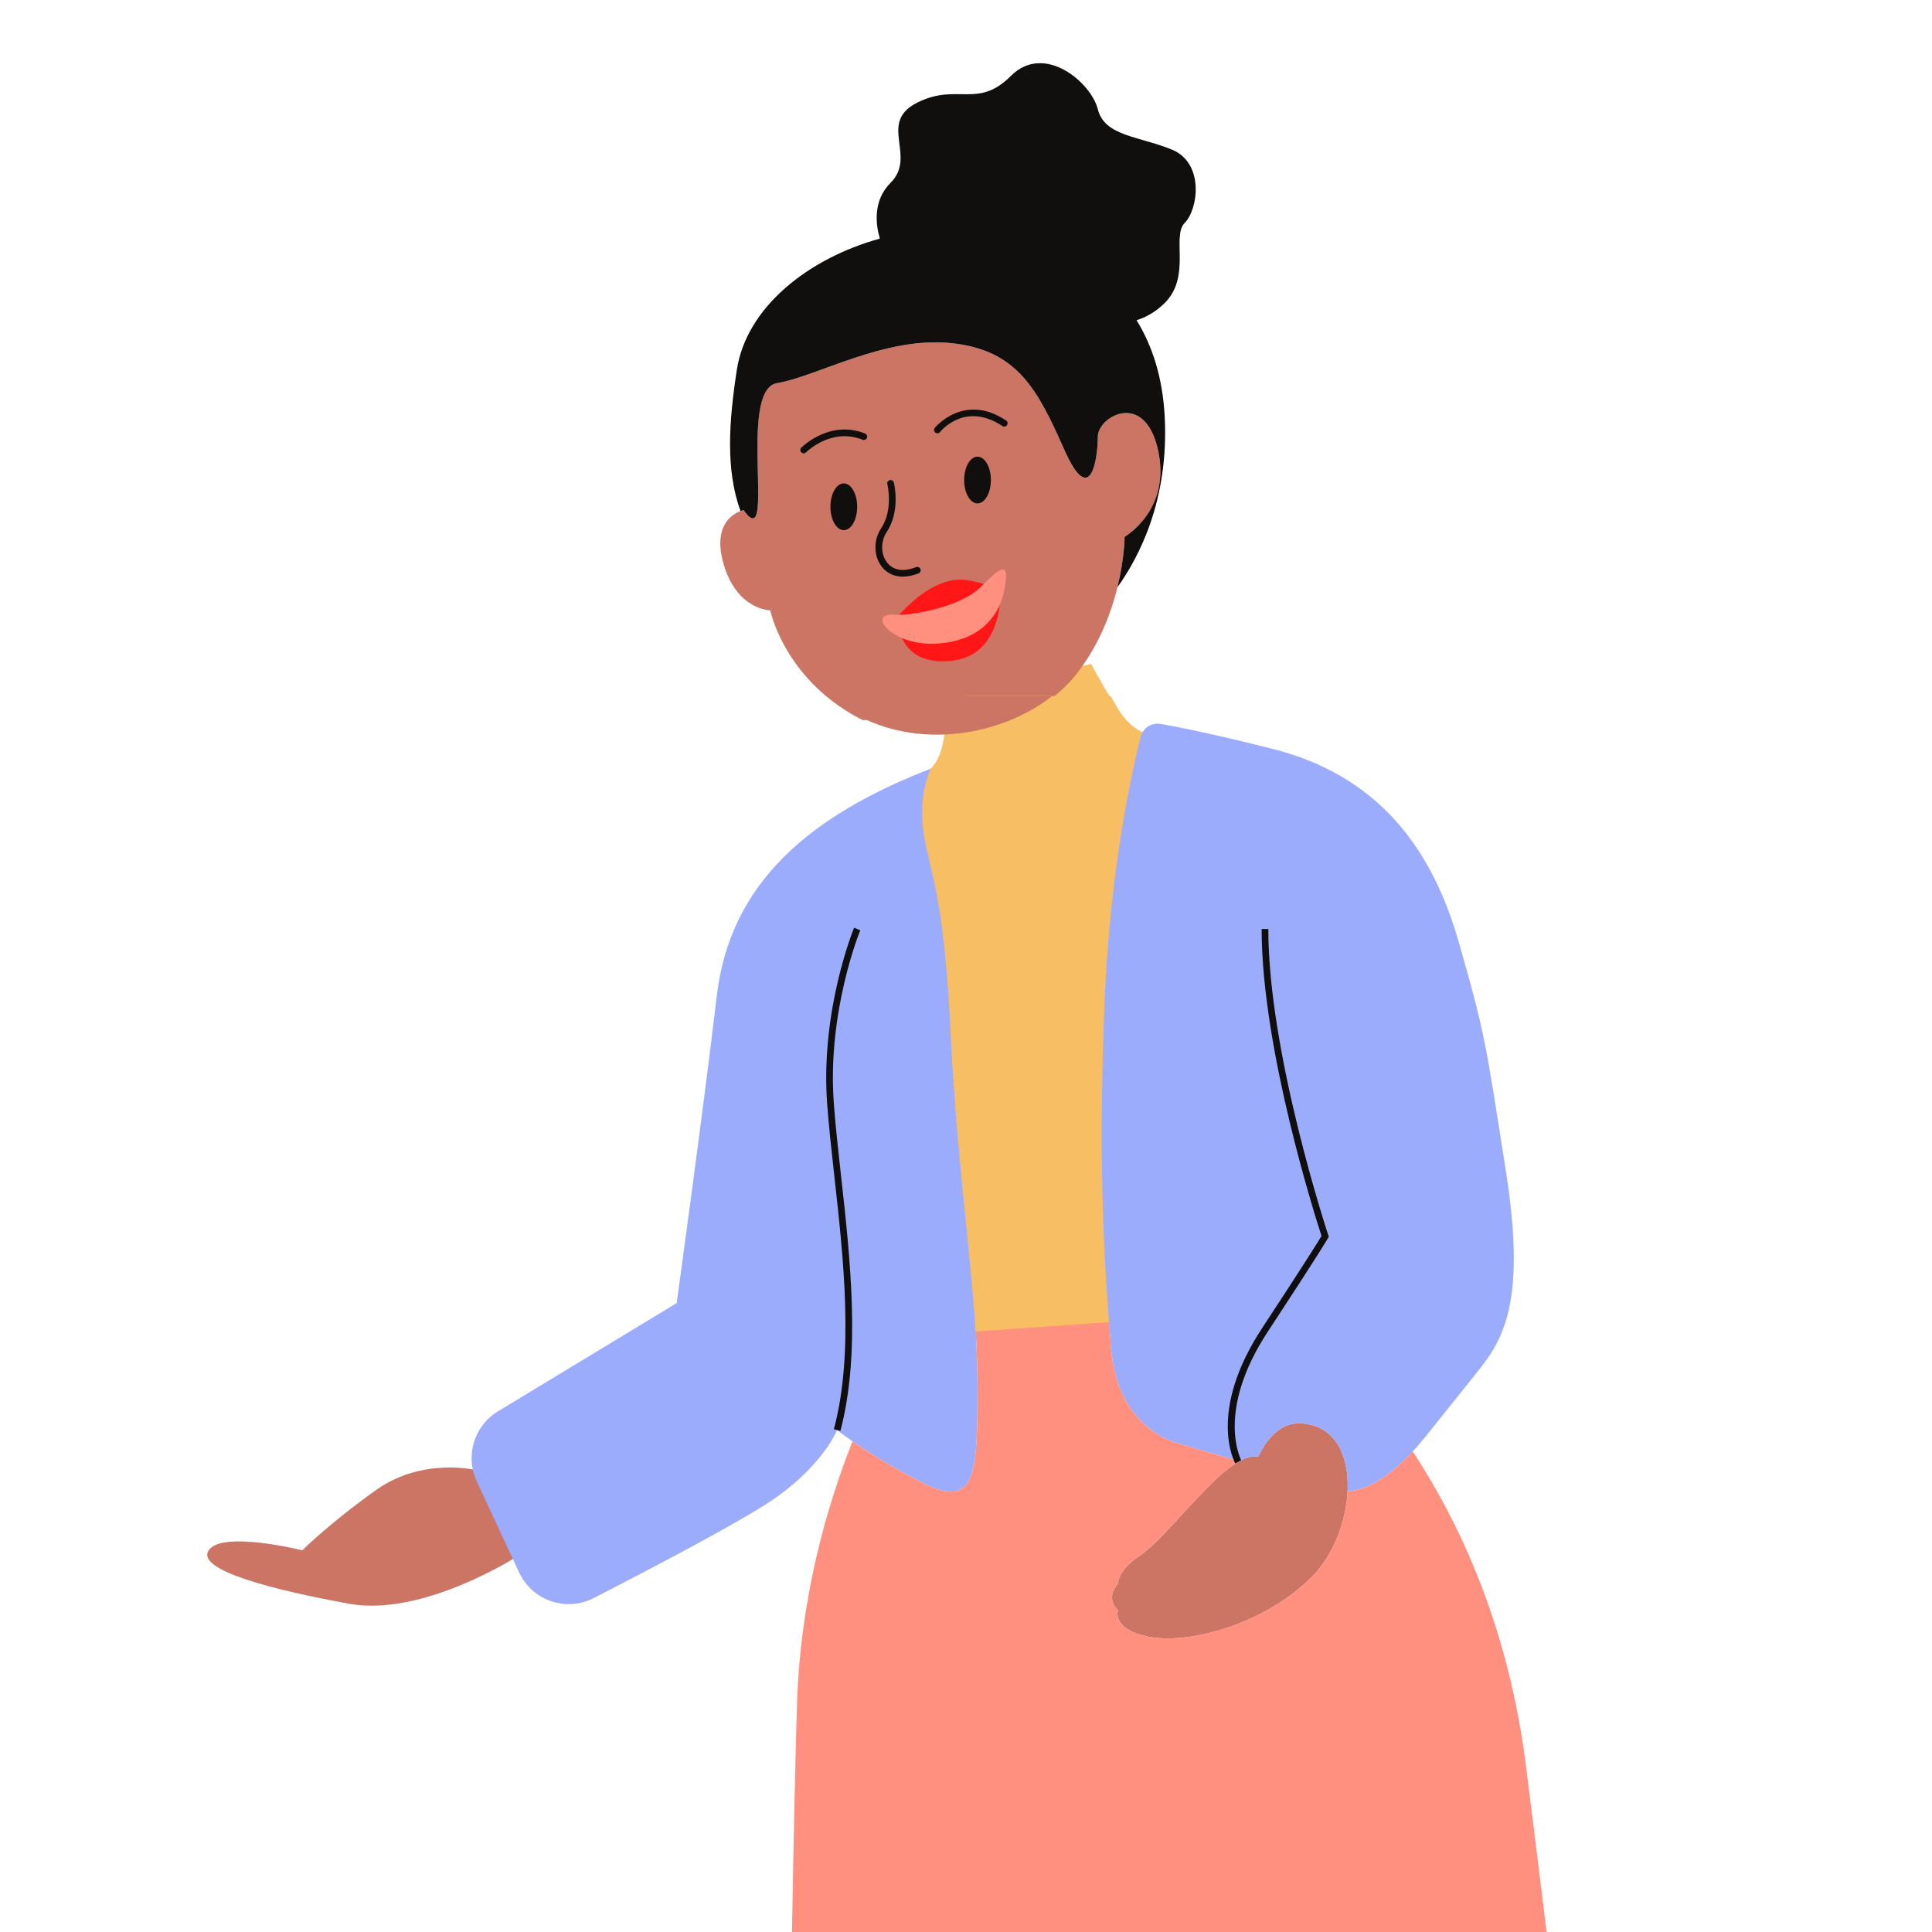
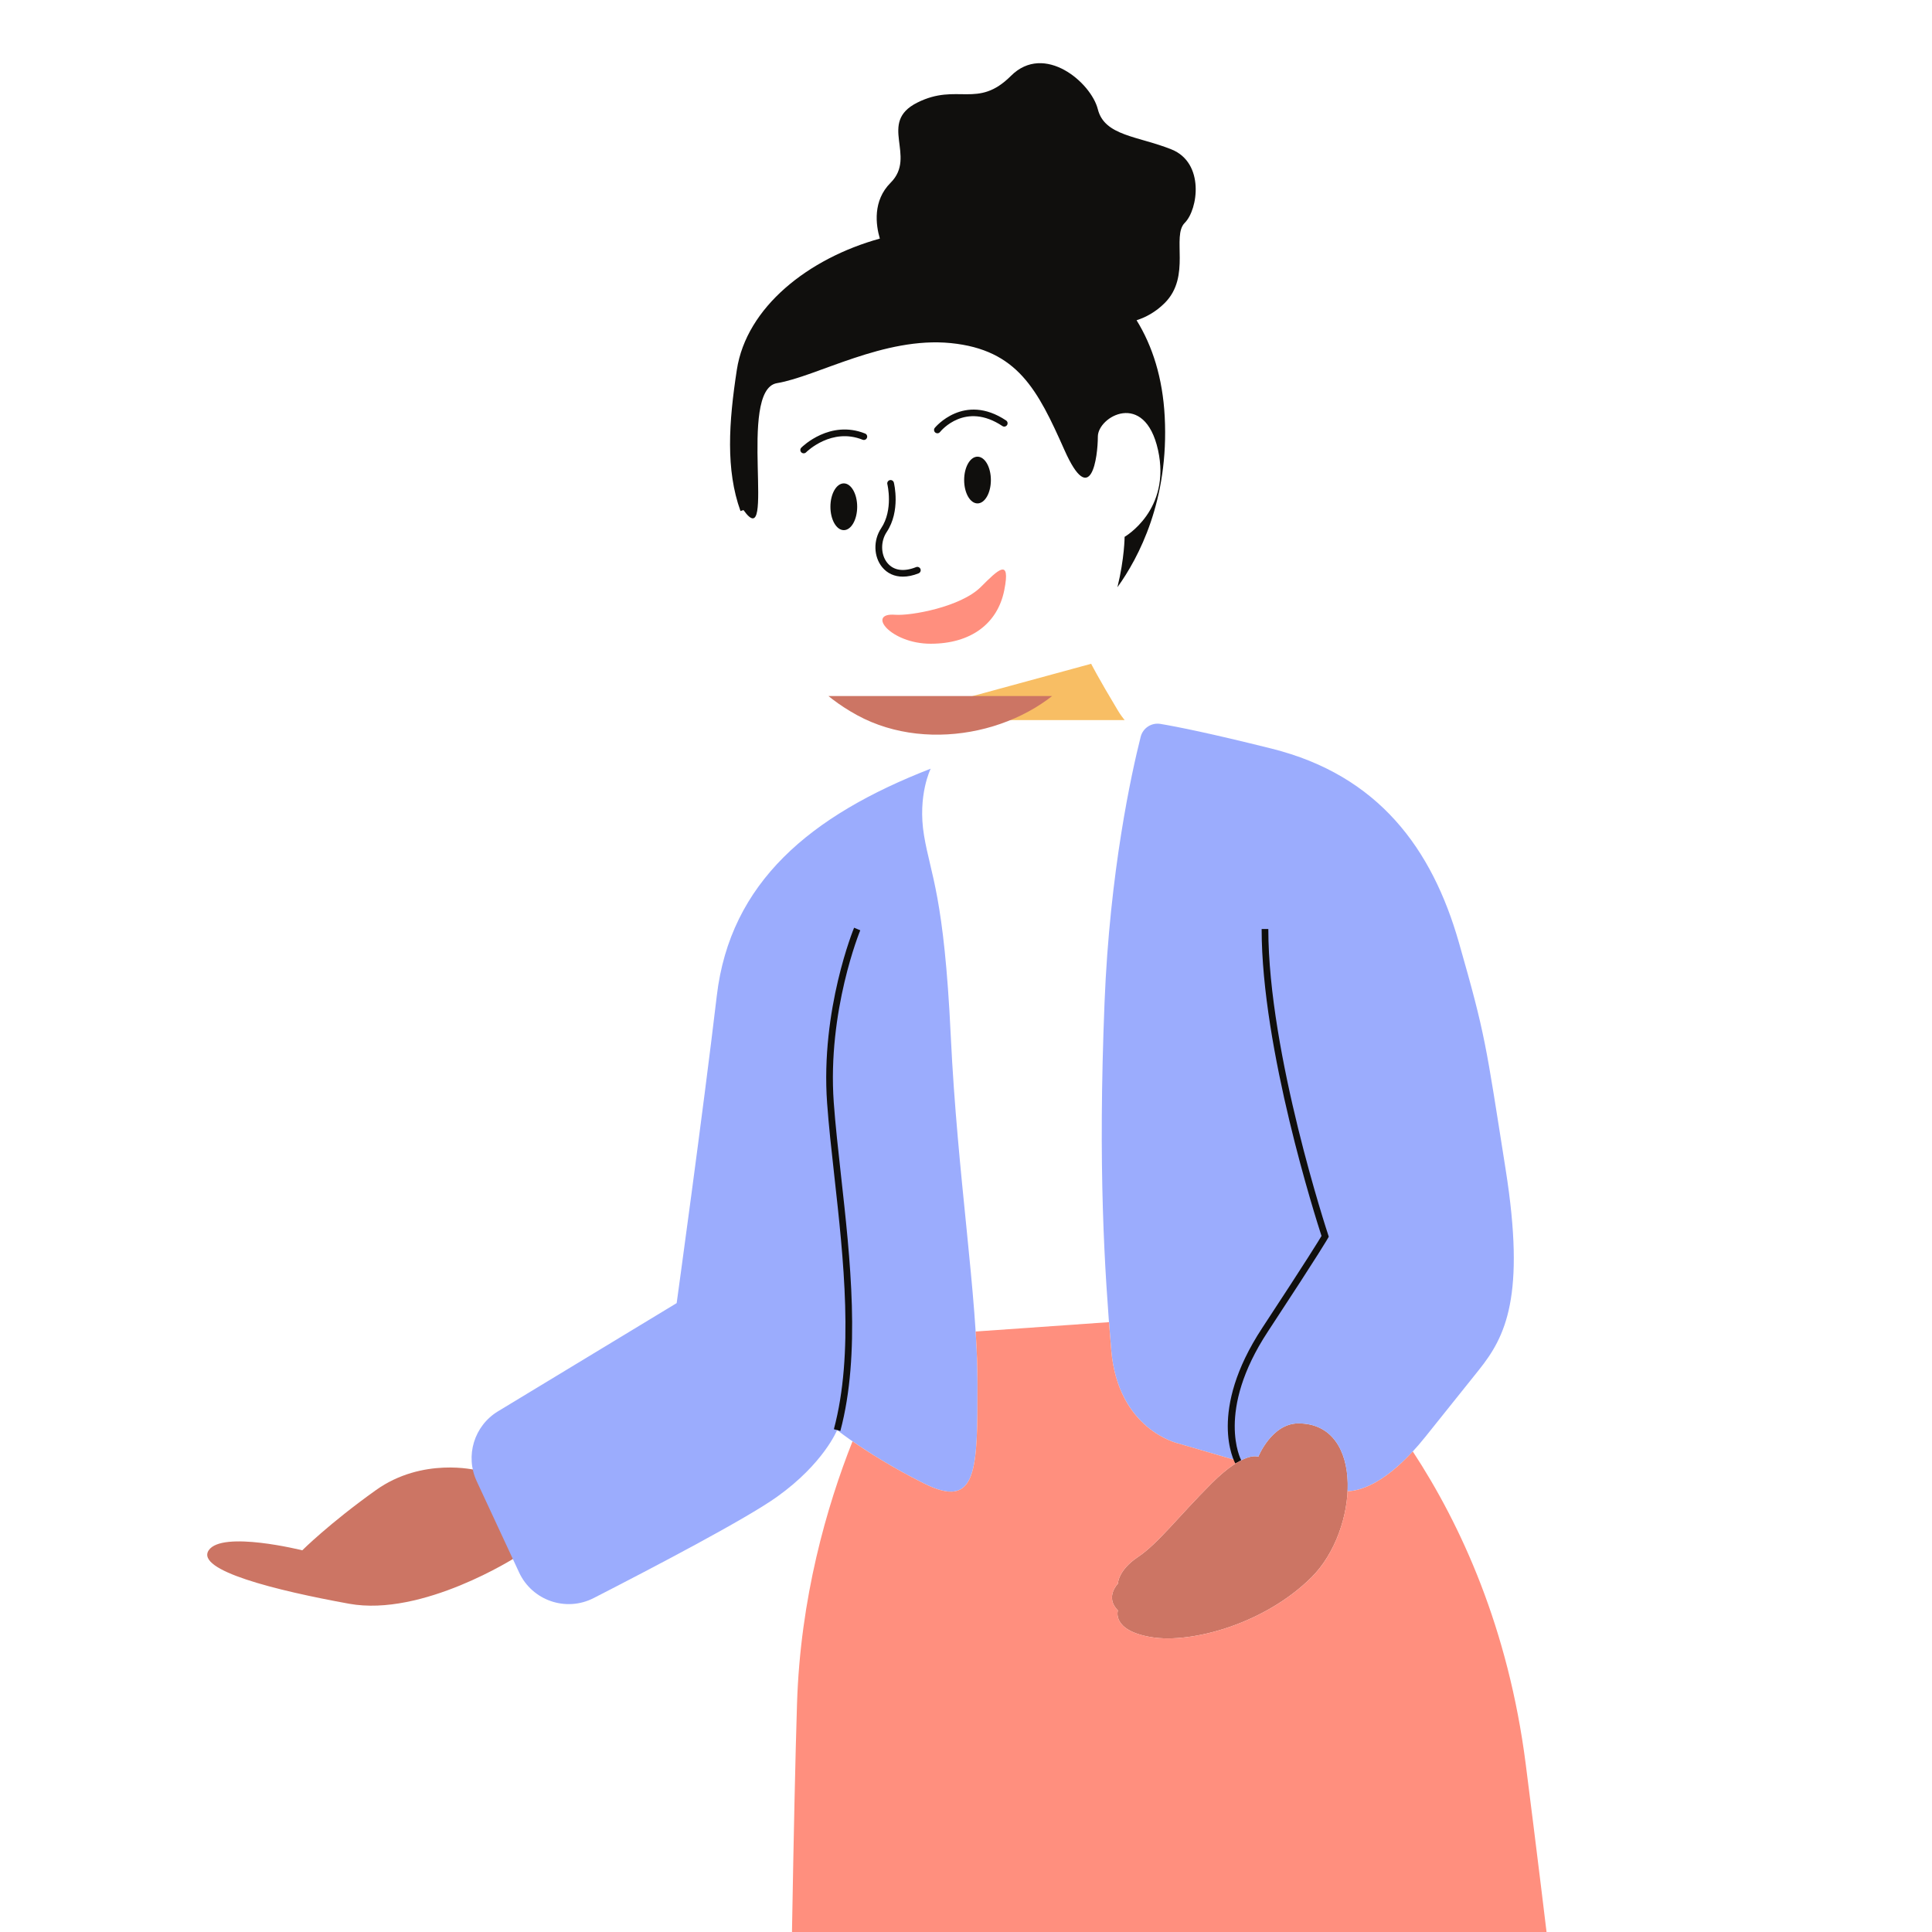
<svg xmlns="http://www.w3.org/2000/svg" width="500" viewBox="0 0 375 375" height="500" preserveAspectRatio="xMidYMid meet">
  <defs>
    <clipPath id="5f3ab69c8f">
      <path d="M 175 128 L 236 128 L 236 139.766 L 175 139.766 Z M 175 128 " clip-rule="nonzero" />
    </clipPath>
    <clipPath id="dfccf61b3b">
-       <path d="M 40 66 L 310 66 L 310 139.766 L 40 139.766 Z M 40 66 " clip-rule="nonzero" />
-     </clipPath>
+       </clipPath>
    <clipPath id="02a03ec418">
      <path d="M 91 112 L 294 112 L 294 139.766 L 91 139.766 Z M 91 112 " clip-rule="nonzero" />
    </clipPath>
    <clipPath id="abc128dc97">
      <path d="M 141.395 12.266 L 316.828 12.266 L 316.828 139.766 L 141.395 139.766 Z M 141.395 12.266 " clip-rule="nonzero" />
    </clipPath>
    <clipPath id="e383ba1e99">
-       <path d="M 175 135.102 L 236 135.102 L 236 260 L 175 260 Z M 175 135.102 " clip-rule="nonzero" />
-     </clipPath>
+       </clipPath>
    <clipPath id="679ea9c4c1">
      <path d="M 40 135.102 L 310 135.102 L 310 375 L 40 375 Z M 40 135.102 " clip-rule="nonzero" />
    </clipPath>
    <clipPath id="4968d51b49">
      <path d="M 91 135.102 L 294 135.102 L 294 312 L 91 312 Z M 91 135.102 " clip-rule="nonzero" />
    </clipPath>
    <clipPath id="cbc211762a">
      <path d="M 141.395 135.102 L 316.828 135.102 L 316.828 375 L 141.395 375 Z M 141.395 135.102 " clip-rule="nonzero" />
    </clipPath>
  </defs>
  <g clip-path="url(#5f3ab69c8f)">
-     <path fill="#f8be64" d="M 176.758 205.34 C 174.707 180.758 176.758 153.473 180.648 149.582 C 184.543 145.691 183.246 136.617 183.246 136.617 L 211.793 128.84 C 211.793 128.84 213.09 131.43 216.984 137.91 C 220.879 144.398 226.07 143.102 226.07 143.102 L 235.148 257.211 L 179.027 260.125 C 179.027 260.125 178.055 220.902 176.758 205.34 " fill-opacity="1" fill-rule="nonzero" />
+     <path fill="#f8be64" d="M 176.758 205.34 C 174.707 180.758 176.758 153.473 180.648 149.582 C 184.543 145.691 183.246 136.617 183.246 136.617 L 211.793 128.84 C 211.793 128.84 213.09 131.43 216.984 137.91 C 220.879 144.398 226.07 143.102 226.07 143.102 L 179.027 260.125 C 179.027 260.125 178.055 220.902 176.758 205.34 " fill-opacity="1" fill-rule="nonzero" />
  </g>
  <g clip-path="url(#dfccf61b3b)">
    <path fill="#cc7564" d="M 289.652 580.086 C 289.652 568.801 290.633 512.367 290.891 497.898 C 281.176 501.305 267.758 504.781 249.711 507.176 C 250.133 512.988 251.125 523.203 253.32 533.406 C 257.32 552.047 264.293 571.719 264.996 578.789 C 265.812 586.941 266.629 594.062 267.121 598.234 C 267.41 600.664 268.93 602.758 271.156 603.773 C 277.145 606.512 289.137 611.898 294.84 613.801 C 302.625 616.395 315.605 616.395 305.219 606.02 C 294.84 595.648 289.652 593.055 289.652 580.086 Z M 184.738 506.941 C 185.348 525.281 187.141 580.102 187.141 586.57 C 187.141 594.348 185.84 598.238 180.648 606.02 C 175.461 613.801 170.27 616.395 172.863 620.285 C 175.461 624.176 181.949 620.285 192.328 615.098 C 199.539 611.496 206.75 606.641 210.484 604.016 C 212.078 602.891 213.008 601.047 212.949 599.094 C 212.766 593.383 212.785 580.324 215.684 565.824 C 219.355 547.488 223.02 527.992 222.344 509.523 C 207.129 510.008 194.688 508.832 184.738 506.941 Z M 144.316 99.012 C 144.316 99.012 137.828 100.309 140.422 109.387 C 143.02 118.461 149.508 118.461 149.508 118.461 C 149.508 118.461 152.105 131.43 166.379 139.211 C 180.648 146.988 200.441 142.129 209.363 130.293 C 218.285 118.461 218.285 104.199 218.285 104.199 C 218.285 104.199 227.363 99.012 224.77 87.34 C 222.172 75.672 213.09 80.859 213.09 84.75 C 213.09 88.641 211.793 99.012 206.605 87.34 C 201.414 75.672 197.52 67.891 184.543 66.594 C 171.57 65.301 158.59 73.078 150.805 74.371 C 143.02 75.672 150.805 108.09 144.316 99.012 Z M 92.414 285.738 C 92.414 285.738 82.027 283.141 72.949 289.629 C 63.863 296.109 58.672 301.297 58.672 301.297 C 58.672 301.297 43.102 297.406 40.508 301.297 C 37.914 305.188 53.48 309.078 67.758 311.672 C 82.027 314.266 100.199 302.59 100.199 302.59 Z M 254.613 306.488 C 245.535 315.559 231.258 319.449 223.469 318.156 C 215.684 316.859 216.984 312.969 216.984 312.969 C 214.391 310.375 216.984 307.781 216.984 307.781 C 216.984 307.781 216.984 305.188 220.879 302.59 C 224.77 300 228.664 294.812 235.148 288.328 C 241.641 281.848 244.234 283.141 244.234 283.141 C 244.234 283.141 246.828 276.66 252.02 276.66 C 264.996 276.66 263.699 297.406 254.613 306.488 " fill-opacity="1" fill-rule="nonzero" />
  </g>
  <g clip-path="url(#02a03ec418)">
-     <path fill="#ff1616" d="M 139.129 193.672 C 136.535 215.711 131.34 253.32 131.34 253.32 L 96.652 274.324 C 92.023 277.133 90.246 282.969 92.523 287.875 L 100.758 305.594 C 103.297 311.059 109.867 313.32 115.23 310.57 C 126.672 304.703 144.766 295.234 150.805 290.922 C 159.891 284.441 162.484 277.957 162.484 277.957 C 162.484 277.957 168.973 283.141 179.355 288.328 C 189.734 293.52 189.734 285.738 189.734 268.879 C 189.734 252.02 185.84 228.68 184.543 201.449 C 183.246 174.219 180.648 170.332 179.355 162.551 C 178.055 154.77 180.648 149.582 180.648 149.582 C 157.293 158.66 141.723 171.629 139.129 193.672 Z M 174.809 123.004 C 174.809 123.004 176.109 129.484 185.195 128.188 C 194.273 126.895 194.109 116.031 194.109 116.031 C 194.109 116.031 195.574 113.926 187.789 112.625 C 180.004 111.332 172.699 121.543 172.699 121.543 M 287.055 266.289 C 281.867 272.77 287.055 266.289 276.676 279.25 C 269.477 288.246 264.152 289.75 261.562 289.836 C 261.898 282.785 259.07 276.66 252.02 276.66 C 246.828 276.66 244.234 283.141 244.234 283.141 C 244.234 283.141 243.121 282.602 240.559 284.016 L 228.664 280.551 C 228.664 280.551 216.984 277.957 215.684 262.398 C 214.391 246.836 213.09 227.387 214.391 194.969 C 215.41 169.465 219.641 150.387 221.402 143.406 C 221.832 141.699 223.492 140.613 225.223 140.895 C 228.461 141.43 234.828 142.695 246.828 145.691 C 267.59 150.879 277.977 165.141 283.164 183.297 C 288.355 201.449 288.355 202.75 292.246 227.387 C 296.141 252.02 292.246 259.801 287.055 266.289 " fill-opacity="1" fill-rule="nonzero" />
-   </g>
+     </g>
  <path fill="#ff8f7e" d="M 173.727 119.324 C 176.781 119.562 186.488 117.816 190.383 113.926 C 193.691 110.617 196.219 108.09 194.926 114.57 C 193.629 121.059 188.434 124.949 180.648 124.949 C 172.863 124.949 168.105 118.895 173.727 119.324 " fill-opacity="1" fill-rule="nonzero" />
  <g clip-path="url(#abc128dc97)">
    <path fill="#100f0d" d="M 210.867 603.289 L 197.52 611.207 L 178.426 610.012 C 177.191 609.938 175.98 610.348 175.051 611.164 C 173.098 612.867 169.738 616.617 166.379 624.176 C 161.184 635.848 176.758 631.957 185.84 626.77 C 192.023 623.238 198.805 619.113 202.504 616.832 C 203.898 615.977 205.711 616.723 206.105 618.309 C 206.352 619.289 207.484 619.758 208.355 619.234 L 212.355 616.836 C 212.816 616.559 213.09 616.07 213.09 615.539 L 213.09 604.555 C 213.09 603.414 211.848 602.707 210.867 603.289 Z M 311.711 611.207 L 301.328 600.832 C 300.527 600.035 299.359 599.734 298.281 600.051 L 277.977 606.02 L 268.477 601.805 C 267.621 601.422 266.711 602.223 266.98 603.121 L 269.203 610.516 C 269.809 612.547 271.465 614.098 273.535 614.574 L 277.137 615.402 C 277.996 615.602 278.875 615.156 279.227 614.344 C 279.91 612.742 281.852 612.098 283.355 612.984 C 286.91 615.098 293.547 618.555 301.332 620.285 C 313.012 622.879 323.391 622.879 311.711 611.207 Z M 246.18 180.703 L 244.883 180.703 C 244.883 204.008 255.41 236.914 256.504 240.281 C 255.992 241.145 253.742 244.828 244.988 258.152 C 234.355 274.34 239.551 284.031 239.773 284.43 L 240.91 283.805 C 240.859 283.711 235.906 274.34 246.078 258.863 C 256.516 242.973 257.734 240.746 257.785 240.66 L 257.914 240.414 L 257.824 240.148 C 257.711 239.797 246.18 204.949 246.18 180.703 Z M 163.23 228.477 C 162.672 223.441 162.145 218.688 161.832 214.375 C 160.562 196.594 166.91 181.105 166.977 180.953 L 165.781 180.457 C 165.711 180.613 159.242 196.367 160.539 214.465 C 160.848 218.809 161.379 223.578 161.941 228.621 C 163.738 244.777 165.781 263.098 161.855 277.789 L 163.113 278.125 C 167.094 263.199 165.043 244.75 163.23 228.477 Z M 227.363 28.992 C 220.879 26.398 214.391 26.398 213.09 21.211 C 211.793 16.023 202.711 8.242 196.219 14.73 C 189.734 21.211 185.84 16.023 178.055 19.91 C 170.27 23.801 178.055 30.289 172.863 35.473 C 169.367 38.973 169.992 43.637 170.777 46.312 C 156.91 50.148 144.891 59.613 143.02 71.781 C 141.453 81.961 140.836 91.191 143.73 99.195 C 144.086 99.059 144.316 99.012 144.316 99.012 C 150.805 108.09 143.02 75.672 150.805 74.371 C 158.59 73.078 171.57 65.301 184.543 66.594 C 197.52 67.891 201.414 75.672 206.605 87.34 C 211.793 99.012 213.09 88.641 213.09 84.75 C 213.09 80.859 222.172 75.672 224.77 87.34 C 227.363 99.012 218.285 104.199 218.285 104.199 C 218.285 104.199 218.277 108.328 216.891 113.984 C 221.02 108.254 226.922 97.09 226.07 80.859 C 225.676 73.348 223.699 67.164 220.609 62.16 C 222.375 61.59 224.297 60.586 226.07 58.816 C 231.258 53.629 227.363 45.848 229.961 43.254 C 232.555 40.66 233.855 31.582 227.363 28.992 Z M 171.215 110.07 C 172.211 111.297 173.613 111.926 175.246 111.926 C 176.191 111.926 177.223 111.715 178.297 111.285 C 178.629 111.148 178.793 110.773 178.66 110.438 C 178.523 110.109 178.145 109.945 177.812 110.078 C 175.422 111.035 173.438 110.746 172.223 109.25 C 170.938 107.664 170.887 105.094 172.109 103.262 C 174.828 99.18 173.551 93.891 173.496 93.668 C 173.406 93.32 173.047 93.105 172.707 93.195 C 172.359 93.285 172.148 93.637 172.234 93.98 C 172.246 94.031 173.438 98.934 171.027 102.539 C 169.48 104.859 169.559 108.023 171.215 110.07 Z M 195.465 82.512 C 195.664 82.215 195.582 81.812 195.281 81.613 C 187.098 76.16 181.5 82.977 181.441 83.047 C 181.219 83.328 181.262 83.73 181.543 83.961 C 181.66 84.055 181.805 84.102 181.949 84.102 C 182.137 84.102 182.328 84.016 182.457 83.855 C 182.648 83.609 187.363 77.891 194.566 82.695 C 194.863 82.895 195.262 82.812 195.465 82.512 Z M 167.434 85.352 C 167.766 85.484 168.141 85.32 168.273 84.992 C 168.406 84.656 168.25 84.281 167.914 84.148 C 161.109 81.426 155.762 86.66 155.539 86.883 C 155.281 87.133 155.281 87.543 155.535 87.801 C 155.66 87.922 155.828 87.988 155.992 87.988 C 156.16 87.988 156.328 87.93 156.453 87.801 C 156.656 87.602 161.434 82.949 167.434 85.352 Z M 161.184 98.363 C 161.184 100.871 162.348 102.902 163.785 102.902 C 165.215 102.902 166.379 100.871 166.379 98.363 C 166.379 95.855 165.215 93.824 163.785 93.824 C 162.348 93.824 161.184 95.855 161.184 98.363 Z M 189.734 88.641 C 191.168 88.641 192.328 90.668 192.328 93.176 C 192.328 95.684 191.168 97.711 189.734 97.711 C 188.301 97.711 187.141 95.684 187.141 93.176 C 187.141 90.668 188.301 88.641 189.734 88.641 " fill-opacity="1" fill-rule="nonzero" />
  </g>
  <g clip-path="url(#e383ba1e99)">
    <path fill="#f8be64" d="M 176.758 204.957 C 174.707 180.371 176.758 153.086 180.648 149.199 C 184.543 145.309 183.246 136.234 183.246 136.234 L 211.793 128.453 C 211.793 128.453 213.09 131.047 216.984 137.527 C 220.879 144.016 226.07 142.715 226.07 142.715 L 235.148 256.824 L 179.027 259.742 C 179.027 259.742 178.055 220.516 176.758 204.957 " fill-opacity="1" fill-rule="nonzero" />
  </g>
  <g clip-path="url(#679ea9c4c1)">
    <path fill="#cc7564" d="M 289.652 579.703 C 289.652 568.418 290.633 511.984 290.891 497.516 C 281.176 500.922 267.758 504.395 249.711 506.789 C 250.133 512.605 251.125 522.82 253.32 533.023 C 257.32 551.664 264.293 571.336 264.996 578.406 C 265.812 586.555 266.629 593.68 267.121 597.852 C 267.41 600.281 268.93 602.371 271.156 603.391 C 277.145 606.129 289.137 611.516 294.84 613.414 C 302.625 616.012 315.605 616.012 305.219 605.637 C 294.84 595.266 289.652 592.672 289.652 579.703 Z M 184.738 506.559 C 185.348 524.898 187.141 579.719 187.141 586.184 C 187.141 593.965 185.84 597.855 180.648 605.637 C 175.461 613.414 170.27 616.012 172.863 619.902 C 175.461 623.793 181.949 619.902 192.328 614.715 C 199.539 611.109 206.75 606.258 210.484 603.633 C 212.078 602.508 213.008 600.664 212.949 598.711 C 212.766 592.996 212.785 579.941 215.684 565.441 C 219.355 547.102 223.02 527.609 222.344 509.141 C 207.129 509.625 194.688 508.449 184.738 506.559 Z M 144.316 98.629 C 144.316 98.629 137.828 99.926 140.422 109.004 C 143.02 118.078 149.508 118.078 149.508 118.078 C 149.508 118.078 152.105 131.047 166.379 138.824 C 180.648 146.605 200.441 141.742 209.363 129.91 C 218.285 118.078 218.285 103.816 218.285 103.816 C 218.285 103.816 227.363 98.629 224.77 86.957 C 222.172 75.285 213.09 80.477 213.09 84.367 C 213.09 88.254 211.793 98.629 206.605 86.957 C 201.414 75.285 197.52 67.508 184.543 66.207 C 171.57 64.914 158.59 72.695 150.805 73.988 C 143.02 75.285 150.805 107.707 144.316 98.629 Z M 92.414 285.355 C 92.414 285.355 82.027 282.758 72.949 289.242 C 63.863 295.727 58.672 300.914 58.672 300.914 C 58.672 300.914 43.102 297.023 40.508 300.914 C 37.914 304.805 53.48 308.695 67.758 311.285 C 82.027 313.883 100.199 302.207 100.199 302.207 Z M 254.613 306.102 C 245.535 315.176 231.258 319.066 223.469 317.773 C 215.684 316.473 216.984 312.586 216.984 312.586 C 214.391 309.992 216.984 307.395 216.984 307.395 C 216.984 307.395 216.984 304.805 220.879 302.207 C 224.77 299.617 228.664 294.426 235.148 287.945 C 241.641 281.465 244.234 282.758 244.234 282.758 C 244.234 282.758 246.828 276.277 252.02 276.277 C 264.996 276.277 263.699 297.023 254.613 306.102 " fill-opacity="1" fill-rule="nonzero" />
  </g>
  <g clip-path="url(#4968d51b49)">
    <path fill="#9bacfd" d="M 139.129 193.285 C 136.535 215.328 131.34 252.934 131.34 252.934 L 96.652 273.941 C 92.023 276.75 90.246 282.586 92.523 287.492 L 100.758 305.211 C 103.297 310.676 109.867 312.934 115.23 310.184 C 126.672 304.32 144.766 294.852 150.805 290.539 C 159.891 284.055 162.484 277.574 162.484 277.574 C 162.484 277.574 168.973 282.758 179.355 287.945 C 189.734 293.133 189.734 285.355 189.734 268.496 C 189.734 251.637 185.84 228.297 184.543 201.066 C 183.246 173.836 180.648 169.945 179.355 162.168 C 178.055 154.387 180.648 149.199 180.648 149.199 C 157.293 158.277 141.723 171.246 139.129 193.285 Z M 174.809 122.617 C 174.809 122.617 176.109 129.102 185.195 127.801 C 194.273 126.508 194.109 115.648 194.109 115.648 C 194.109 115.648 195.574 113.539 187.789 112.242 C 180.004 110.949 172.699 121.156 172.699 121.156 M 287.055 265.902 C 281.867 272.387 287.055 265.902 276.676 278.867 C 269.477 287.863 264.152 289.367 261.562 289.453 C 261.898 282.402 259.07 276.277 252.02 276.277 C 246.828 276.277 244.234 282.758 244.234 282.758 C 244.234 282.758 243.121 282.219 240.559 283.633 L 228.664 280.164 C 228.664 280.164 216.984 277.574 215.684 262.016 C 214.391 246.453 213.09 227.004 214.391 194.586 C 215.41 169.082 219.641 150.004 221.402 143.023 C 221.832 141.312 223.492 140.227 225.223 140.508 C 228.461 141.047 234.828 142.312 246.828 145.309 C 267.59 150.496 277.977 164.758 283.164 182.914 C 288.355 201.066 288.355 202.363 292.246 227.004 C 296.141 251.637 292.246 259.418 287.055 265.902 " fill-opacity="1" fill-rule="nonzero" />
  </g>
  <path fill="#ff8f7e" d="M 296.141 342.406 C 292.77 316.039 283.574 295.996 274.223 281.727 C 268.27 288.188 263.852 289.379 261.562 289.453 C 261.281 295.375 258.762 301.957 254.613 306.102 C 245.535 315.176 231.258 319.066 223.469 317.773 C 215.684 316.473 216.984 312.586 216.984 312.586 C 214.391 309.992 216.984 307.395 216.984 307.395 C 216.984 307.395 216.984 304.805 220.879 302.207 C 224.77 299.617 228.664 294.426 235.148 287.945 C 237.41 285.691 239.191 284.387 240.559 283.633 L 228.664 280.164 C 228.664 280.164 216.984 277.574 215.684 262.016 C 215.543 260.27 215.398 258.48 215.254 256.629 L 189.375 258.445 C 189.602 262.008 189.734 265.367 189.734 268.496 C 189.734 285.355 189.734 293.133 179.355 287.945 C 173.141 284.84 168.344 281.75 165.473 279.758 C 160.473 292.383 155.34 310.117 154.699 330.734 C 153.398 372.234 152.105 494.121 152.105 494.121 C 152.105 494.121 175.461 513.574 235.148 508.383 C 294.84 503.203 313.012 486.344 313.012 486.344 C 313.012 486.344 303.926 403.355 296.141 342.406 " fill-opacity="1" fill-rule="nonzero" />
  <g clip-path="url(#cbc211762a)">
    <path fill="#100f0d" d="M 210.867 602.906 L 197.52 610.824 L 178.426 609.629 C 177.191 609.555 175.98 609.965 175.051 610.781 C 173.098 612.484 169.738 616.234 166.379 623.793 C 161.184 635.461 176.758 631.574 185.84 626.383 C 192.023 622.855 198.805 618.727 202.504 616.445 C 203.898 615.594 205.711 616.34 206.105 617.922 C 206.352 618.906 207.484 619.375 208.355 618.852 L 212.355 616.453 C 212.816 616.176 213.09 615.688 213.09 615.152 L 213.09 604.168 C 213.09 603.027 211.848 602.324 210.867 602.906 Z M 311.711 610.824 L 301.328 600.449 C 300.527 599.652 299.359 599.352 298.281 599.668 L 277.977 605.637 L 268.477 601.418 C 267.621 601.039 266.711 601.84 266.98 602.738 L 269.203 610.133 C 269.809 612.16 271.465 613.711 273.535 614.191 L 277.137 615.02 C 277.996 615.219 278.875 614.773 279.227 613.957 C 279.91 612.359 281.852 611.711 283.355 612.602 C 286.91 614.715 293.547 618.168 301.332 619.902 C 313.012 622.496 323.391 622.496 311.711 610.824 Z M 246.18 180.316 L 244.883 180.316 C 244.883 203.625 255.41 236.531 256.504 239.898 C 255.992 240.762 253.742 244.445 244.988 257.77 C 234.355 273.957 239.551 283.645 239.773 284.047 L 240.91 283.418 C 240.859 283.324 235.906 273.957 246.078 258.48 C 256.516 242.59 257.734 240.363 257.785 240.277 L 257.914 240.031 L 257.824 239.766 C 257.711 239.414 246.18 204.566 246.18 180.316 Z M 163.23 228.094 C 162.672 223.059 162.145 218.305 161.832 213.992 C 160.562 196.207 166.91 180.723 166.977 180.57 L 165.781 180.07 C 165.711 180.23 159.242 195.98 160.539 214.078 C 160.848 218.422 161.379 223.191 161.941 228.238 C 163.738 244.395 165.781 262.715 161.855 277.406 L 163.113 277.742 C 167.094 262.812 165.043 244.367 163.23 228.094 Z M 227.363 28.605 C 220.879 26.016 214.391 26.016 213.09 20.828 C 211.793 15.637 202.711 7.859 196.219 14.344 C 189.734 20.828 185.84 15.637 178.055 19.527 C 170.27 23.418 178.055 29.906 172.863 35.09 C 169.367 38.59 169.992 43.254 170.777 45.93 C 156.91 49.766 144.891 59.227 143.02 71.398 C 141.453 81.574 140.836 90.809 143.73 98.809 C 144.086 98.676 144.316 98.629 144.316 98.629 C 150.805 107.707 143.02 75.285 150.805 73.988 C 158.59 72.695 171.57 64.914 184.543 66.207 C 197.52 67.508 201.414 75.285 206.605 86.957 C 211.793 98.629 213.09 88.254 213.09 84.367 C 213.09 80.477 222.172 75.285 224.77 86.957 C 227.363 98.629 218.285 103.816 218.285 103.816 C 218.285 103.816 218.277 107.941 216.891 113.602 C 221.02 107.867 226.922 96.707 226.07 80.477 C 225.676 72.961 223.699 66.781 220.609 61.777 C 222.375 61.207 224.297 60.199 226.07 58.434 C 231.258 53.246 227.363 45.465 229.961 42.867 C 232.555 40.277 233.855 31.199 227.363 28.605 Z M 171.215 109.684 C 172.211 110.914 173.613 111.543 175.246 111.543 C 176.191 111.543 177.223 111.328 178.297 110.898 C 178.629 110.766 178.793 110.391 178.66 110.055 C 178.523 109.723 178.145 109.562 177.812 109.695 C 175.422 110.652 173.438 110.363 172.223 108.867 C 170.938 107.281 170.887 104.711 172.109 102.879 C 174.828 98.797 173.551 93.508 173.496 93.285 C 173.406 92.934 173.047 92.723 172.707 92.812 C 172.359 92.902 172.148 93.25 172.234 93.598 C 172.246 93.645 173.438 98.547 171.027 102.156 C 169.48 104.477 169.559 107.641 171.215 109.684 Z M 195.465 82.129 C 195.664 81.832 195.582 81.43 195.281 81.23 C 187.098 75.777 181.5 82.594 181.441 82.664 C 181.219 82.945 181.262 83.348 181.543 83.574 C 181.66 83.668 181.805 83.719 181.949 83.719 C 182.137 83.719 182.328 83.629 182.457 83.473 C 182.648 83.227 187.363 77.508 194.566 82.312 C 194.863 82.508 195.262 82.43 195.465 82.129 Z M 167.434 84.969 C 167.766 85.102 168.141 84.938 168.273 84.605 C 168.406 84.27 168.25 83.895 167.914 83.762 C 161.109 81.043 155.762 86.277 155.539 86.496 C 155.281 86.75 155.281 87.16 155.535 87.418 C 155.66 87.539 155.828 87.605 155.992 87.605 C 156.16 87.605 156.328 87.543 156.453 87.418 C 156.656 87.219 161.434 82.562 167.434 84.969 Z M 161.184 97.98 C 161.184 100.488 162.348 102.516 163.785 102.516 C 165.215 102.516 166.379 100.488 166.379 97.98 C 166.379 95.473 165.215 93.438 163.785 93.438 C 162.348 93.438 161.184 95.473 161.184 97.98 Z M 189.734 88.254 C 191.168 88.254 192.328 90.285 192.328 92.793 C 192.328 95.301 191.168 97.328 189.734 97.328 C 188.301 97.328 187.141 95.301 187.141 92.793 C 187.141 90.285 188.301 88.254 189.734 88.254 " fill-opacity="1" fill-rule="nonzero" />
  </g>
</svg>